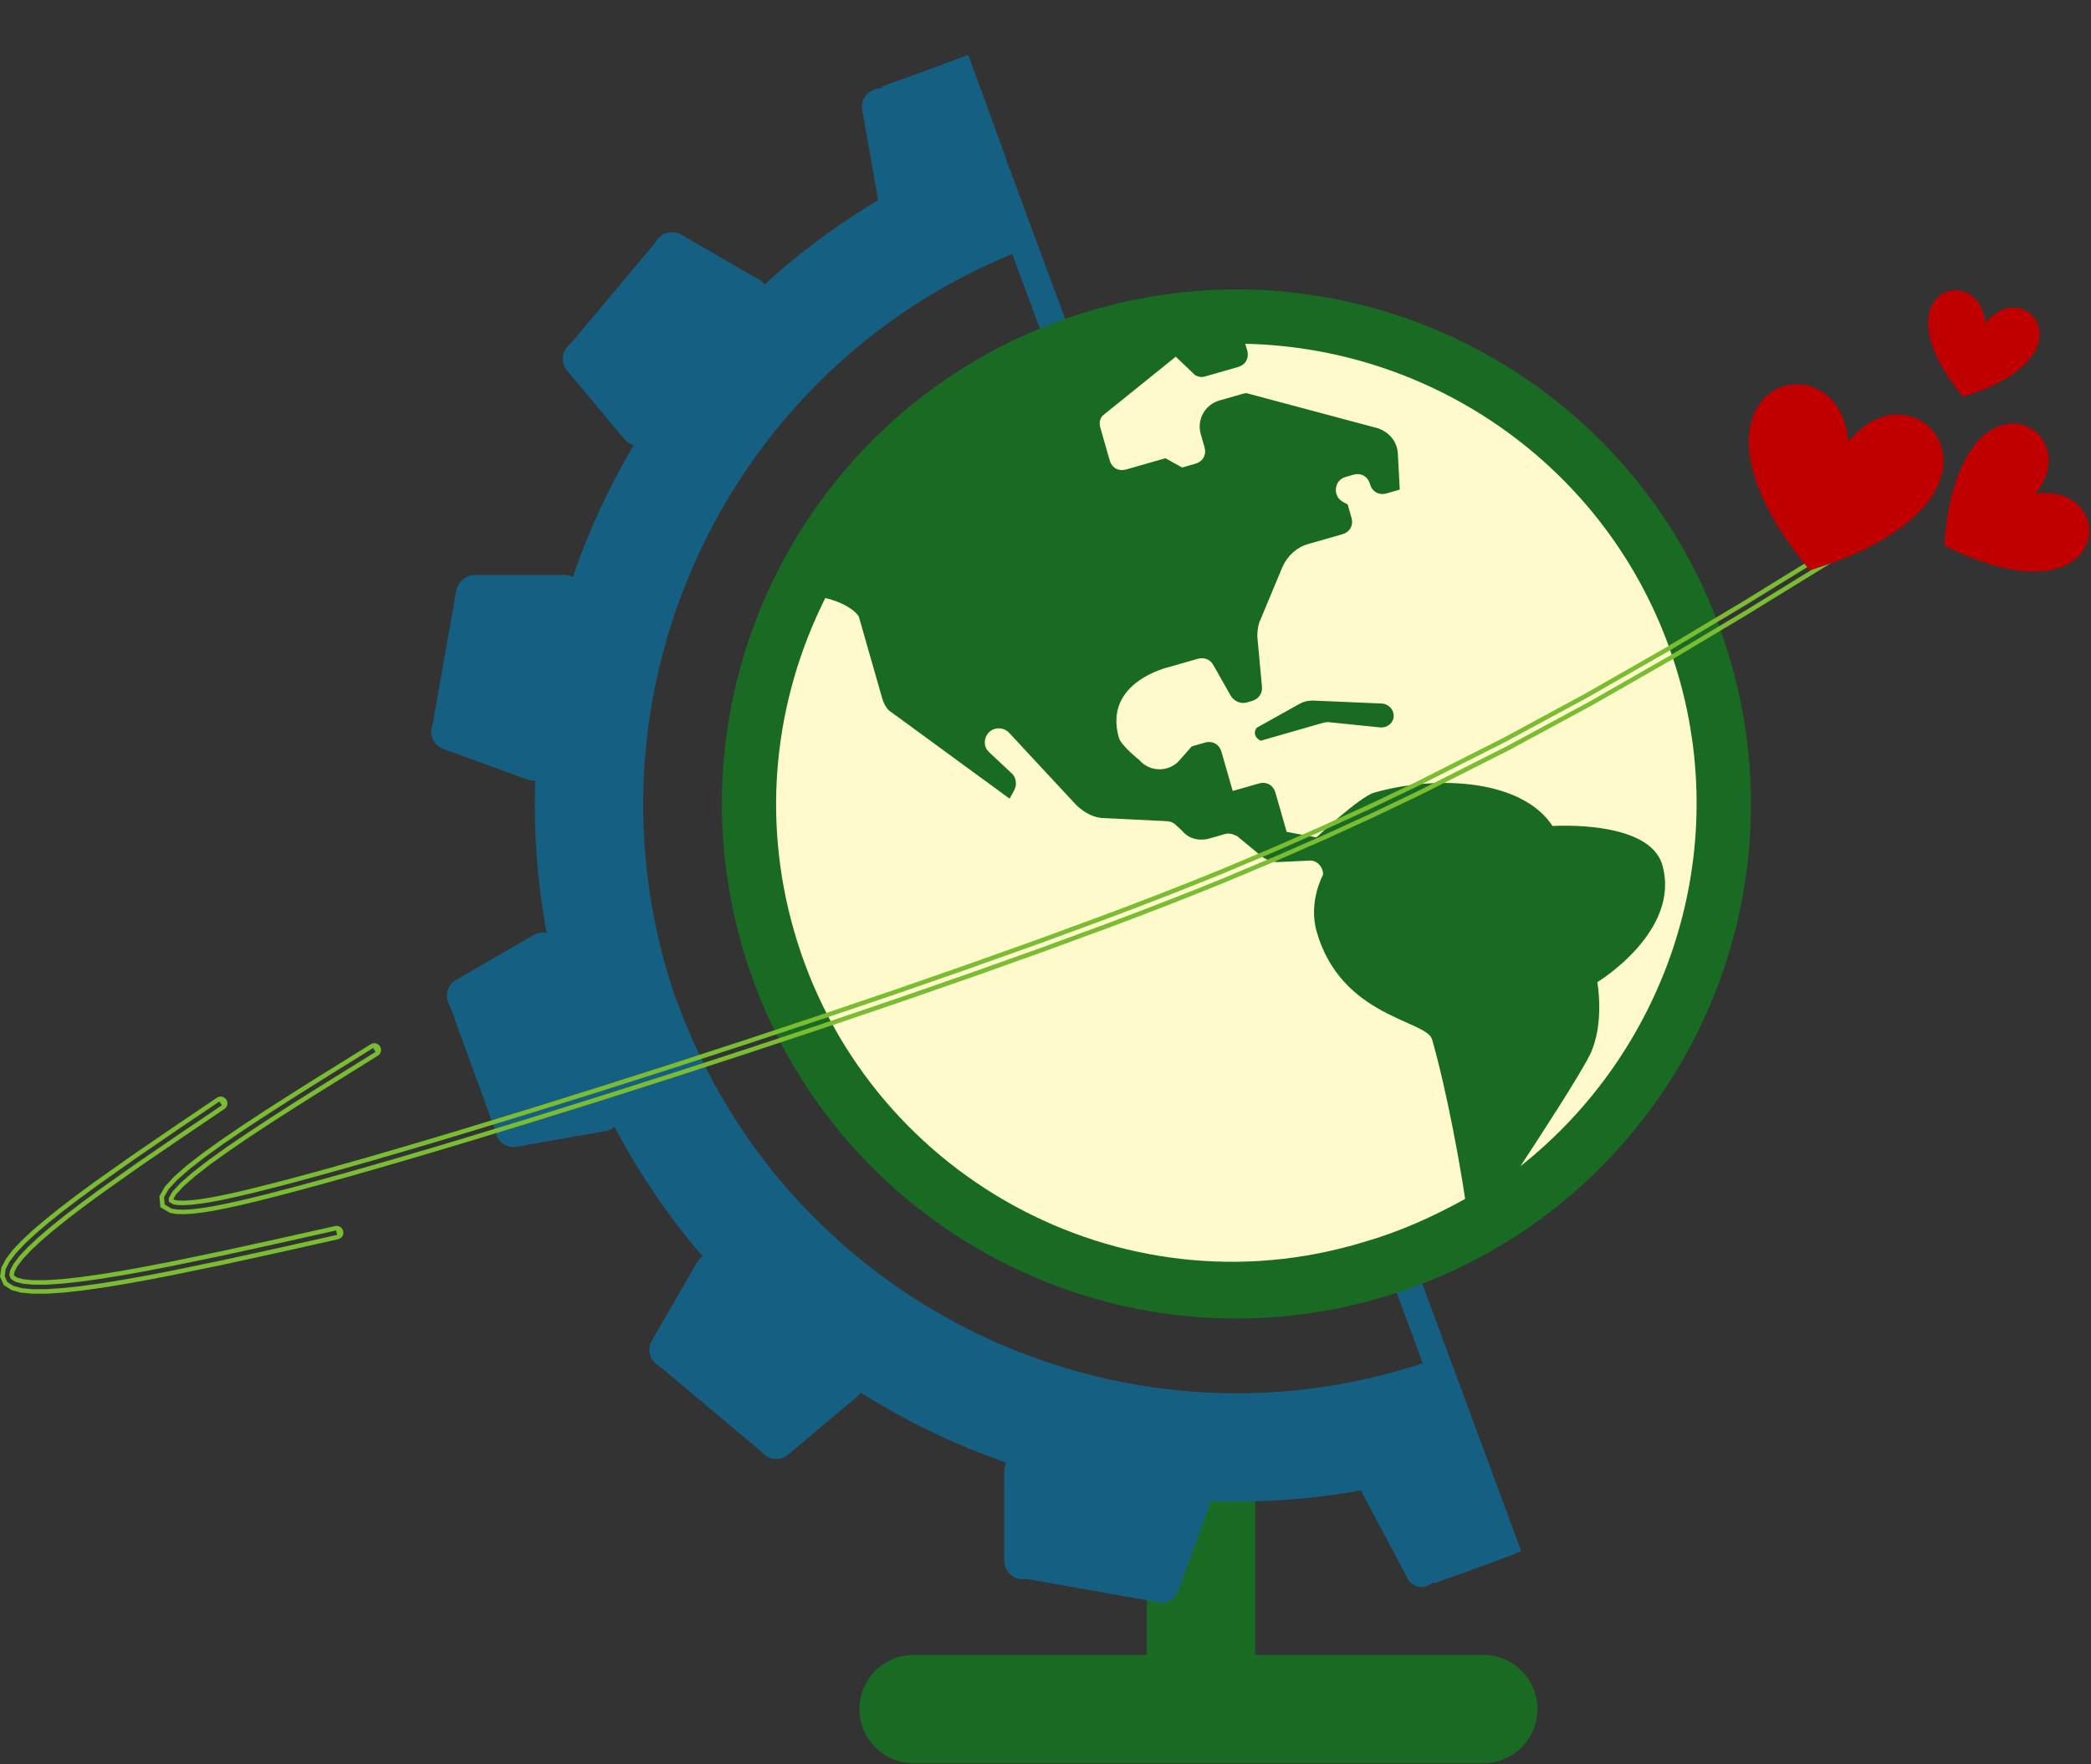
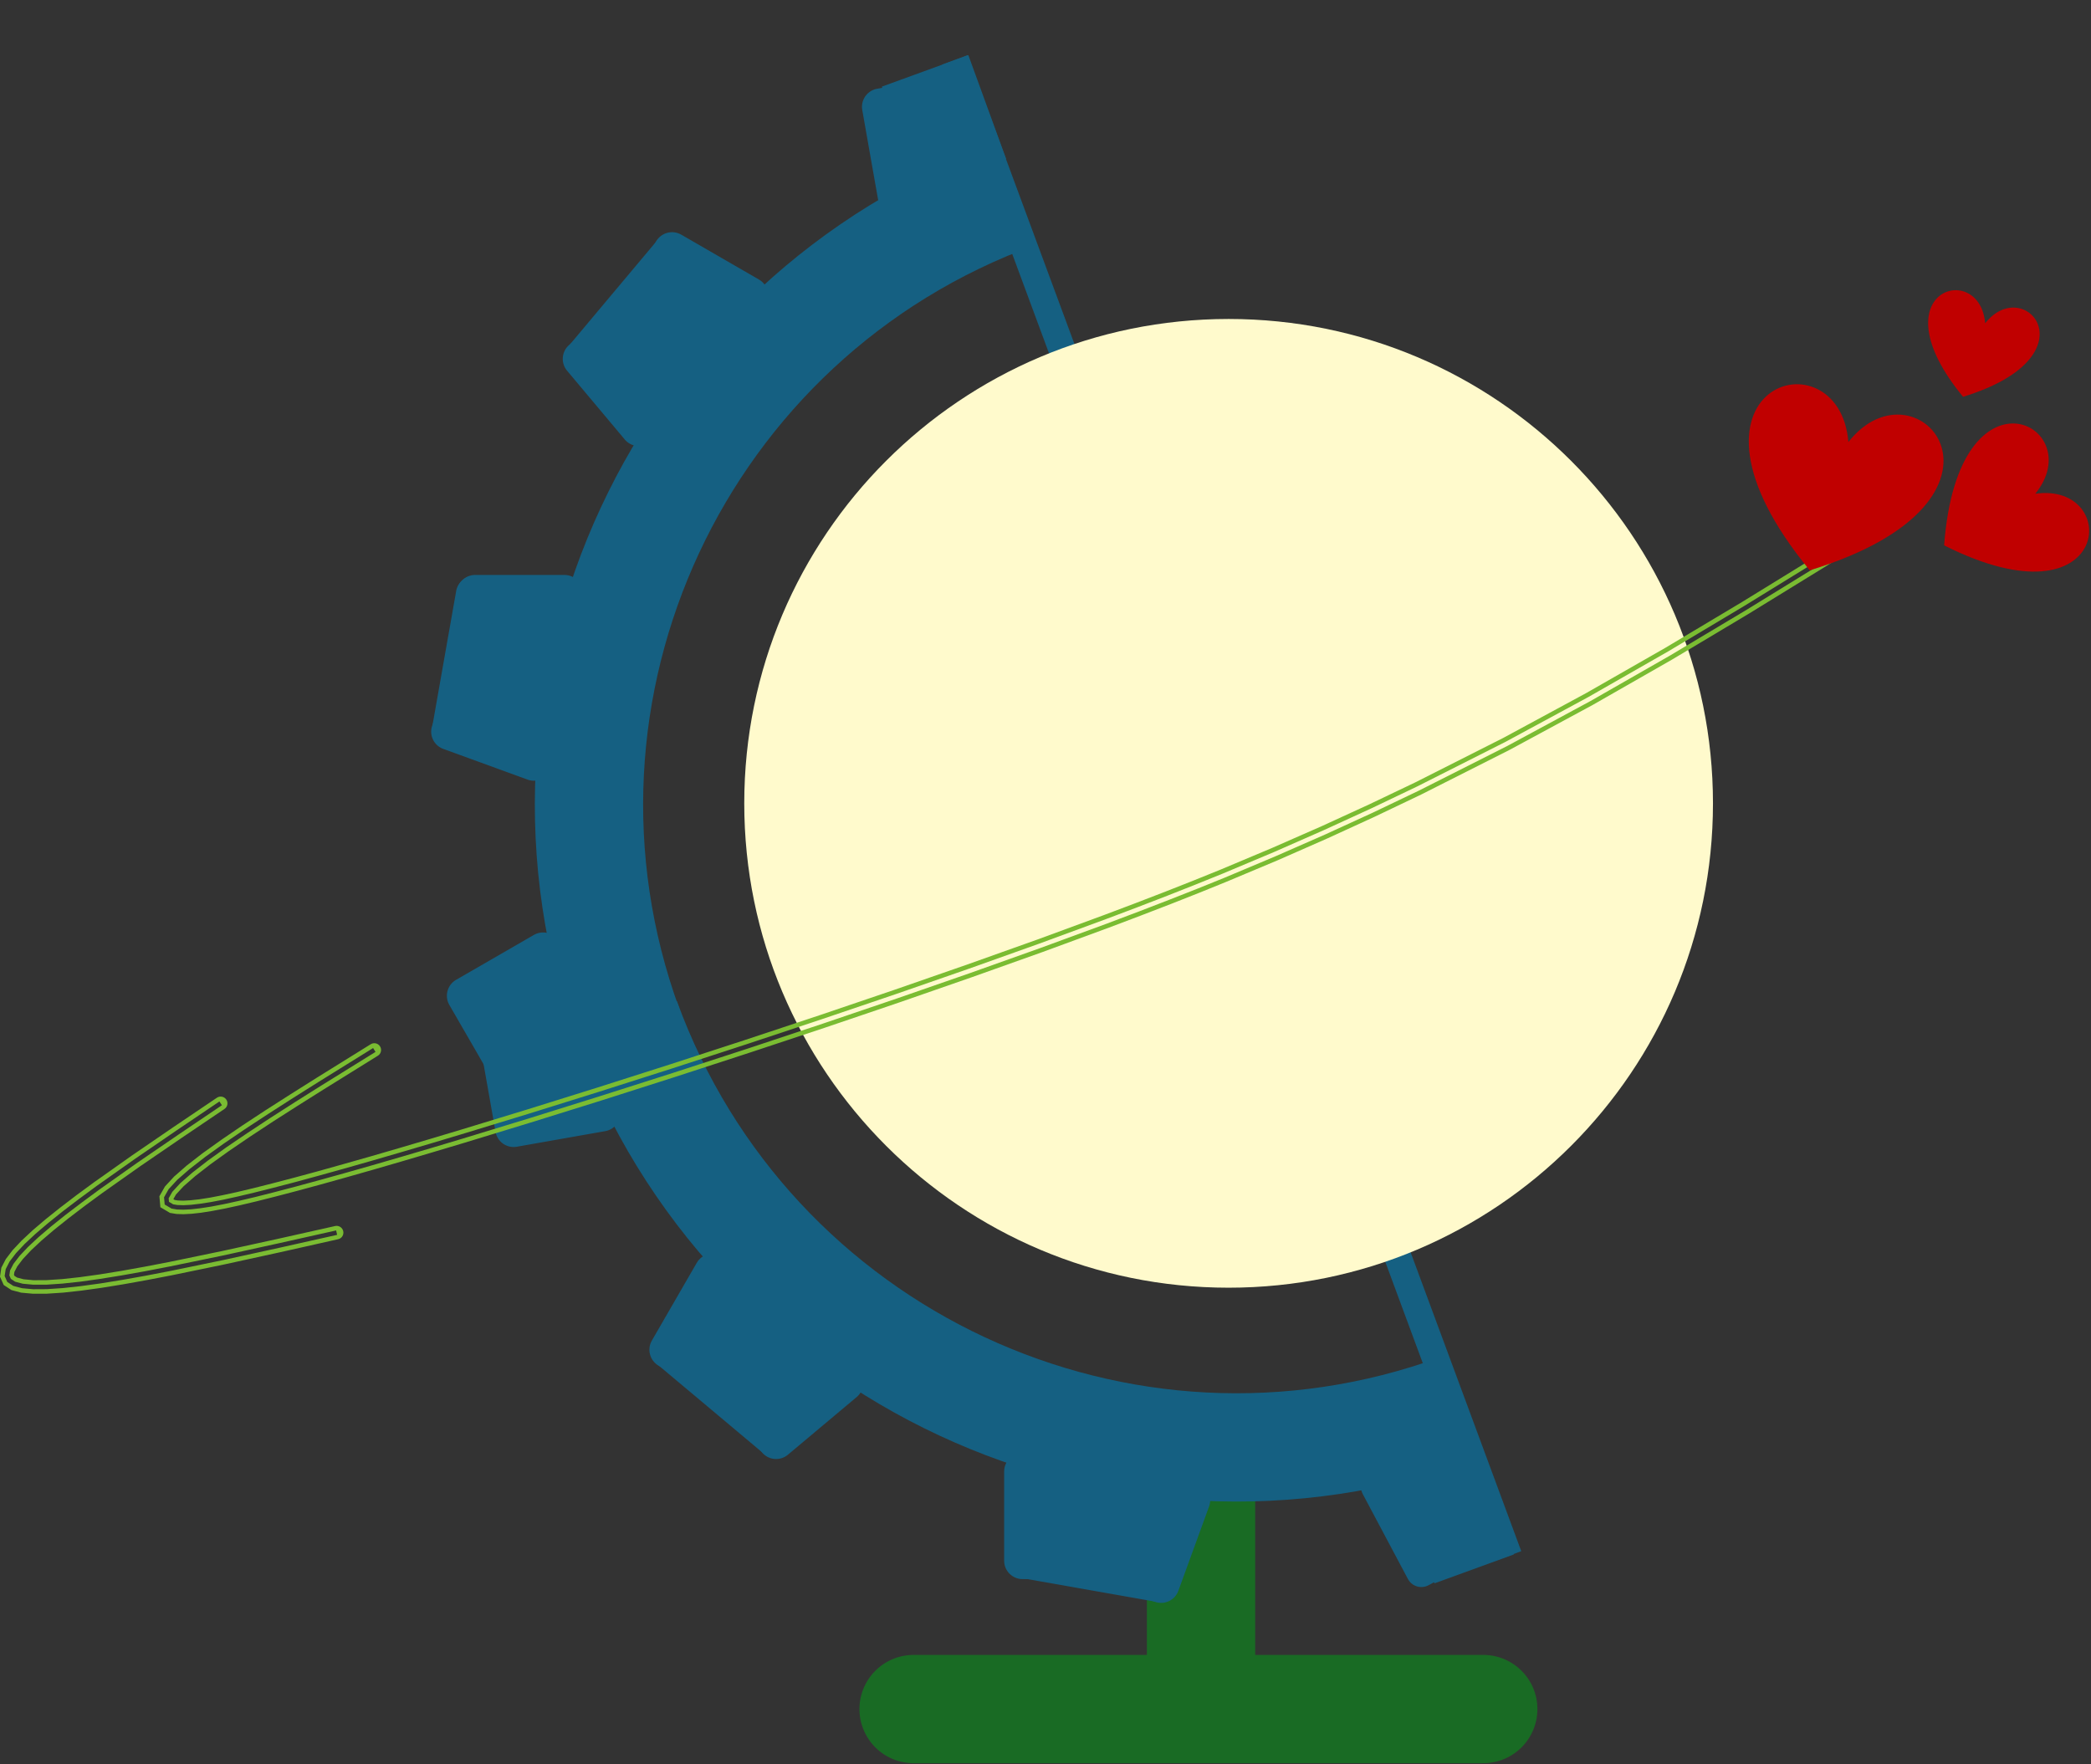
<svg xmlns="http://www.w3.org/2000/svg" data-bbox="0 14 530.531 420" overflow="hidden" height="448" width="531" data-type="ugc">
  <rect width="100%" height="100%" fill="#333333" stroke="none" />
  <g>
    <defs>
      <clipPath id="0bb0177b-205a-4bcc-8999-b79772cf948d">
        <path clip-rule="evenodd" fill-rule="evenodd" d="m1186.89 1298.04 317.22-90.96 90.96 317.22-317.22 90.96Z" />
      </clipPath>
      <clipPath id="bae8980d-2eb1-480a-b576-92cdb09ee6c8">
-         <path clip-rule="evenodd" fill-rule="evenodd" d="m1186.89 1298.04 317.22-90.96 90.96 317.22-317.22 90.96Z" />
-       </clipPath>
+         </clipPath>
      <clipPath id="a5bb7e46-4375-4995-9fb6-4d859a60cc35">
        <path clip-rule="evenodd" fill-rule="evenodd" d="m1186.89 1298.04 317.22-90.96 90.96 317.22-317.22 90.96Z" />
      </clipPath>
    </defs>
    <path fill="none" stroke-miterlimit="8" stroke-width="27.5" stroke="#196B24" d="M305 379v44.1" />
    <path fill="none" stroke-miterlimit="8" stroke-linecap="round" stroke-width="27.5" stroke="#196B24" d="M232 434h144.67" />
    <path fill-rule="evenodd" fill="#C00000" d="M516.86 125.38c22.01-3.12 19.6 34.63-23.16 13.11 3.56-47.73 37.17-30.37 23.16-13.11" />
    <path fill-rule="evenodd" fill="#C00000" d="M504.12 82.1c10.07-12.8 27.9 8.4-5.61 18.66-22.28-27.06 4.29-34.89 5.61-18.66" />
    <path fill="none" stroke-miterlimit="8" stroke-width="6.875" stroke="#156082" d="M242.48 15.21 383.09 395.1" />
    <path fill-rule="evenodd" fill="#156082" d="M218.97 27.95a4.68 4.68 0 0 1 3.79-5.42l18.4-3.24a4.676 4.676 0 0 1 5.42 3.79l3.96 22.45a4.68 4.68 0 0 1-3.79 5.41l-18.41 3.25a4.666 4.666 0 0 1-5.41-3.79Z" />
    <path fill-rule="evenodd" fill="#156082" d="m245.91 14 9.59 26.35-21.97 7.99L223.94 22Z" />
    <path fill-rule="evenodd" fill="#156082" d="M112.57 190.18a4.676 4.676 0 0 1-2.79-5.99l6.39-17.56a4.68 4.68 0 0 1 5.99-2.8l21.42 7.8c2.43.88 3.68 3.56 2.8 5.99l-6.4 17.56a4.666 4.666 0 0 1-5.98 2.8Z" />
    <path fill-rule="evenodd" fill="#156082" d="M120.67 174c-2.58 0-4.67-2.09-4.67-4.67v-18.66c0-2.58 2.09-4.67 4.67-4.67h22.66c2.58 0 4.67 2.09 4.67 4.67v18.66c0 2.58-2.09 4.67-4.67 4.67Z" />
    <path fill-rule="evenodd" fill="#156082" d="M115.84 150.1a4.68 4.68 0 0 1 5.41-3.8l18.41 3.25a4.67 4.67 0 0 1 3.79 5.41l-5.92 33.57a4.663 4.663 0 0 1-5.41 3.79l-18.41-3.24a4.67 4.67 0 0 1-3.79-5.41Z" />
    <path fill-rule="evenodd" fill="#156082" d="M131.25 291.2a4.666 4.666 0 0 1-5.41-3.79L122.59 269a4.67 4.67 0 0 1 3.79-5.41l22.45-3.96a4.666 4.666 0 0 1 5.41 3.79l3.25 18.41a4.67 4.67 0 0 1-3.79 5.41Z" />
    <path fill-rule="evenodd" fill="#156082" d="M129.84 273.1a4.675 4.675 0 0 1-6.38-1.71l-9.35-16.19a4.675 4.675 0 0 1 1.71-6.38l19.75-11.4a4.666 4.666 0 0 1 6.38 1.71l9.34 16.19c1.29 2.23.53 5.09-1.71 6.38Z" />
-     <path fill-rule="evenodd" fill="#156082" d="M114.04 254.85c-.89-2.42.36-5.11 2.79-5.99l17.56-6.39c2.43-.88 5.11.37 5.99 2.79l11.66 32.03c.88 2.43-.37 5.11-2.79 5.99l-17.57 6.4c-2.42.88-5.1-.37-5.98-2.8Z" />
    <path fill-rule="evenodd" fill="#156082" d="M200.09 369.41a4.666 4.666 0 0 1-6.58-.58l-12.01-14.31a4.685 4.685 0 0 1 .57-6.59l17.47-14.65a4.666 4.666 0 0 1 6.58.58l12.01 14.31a4.685 4.685 0 0 1-.57 6.59Z" />
    <path fill-rule="evenodd" fill="#156082" d="M189.82 354.44c-1.29 2.23-4.14 3-6.38 1.71l-16.19-9.35c-2.23-1.29-3-4.14-1.71-6.38l11.4-19.74c1.29-2.24 4.15-3 6.39-1.71l16.18 9.34c2.24 1.29 3 4.15 1.71 6.39Z" />
    <path fill-rule="evenodd" fill="#156082" d="M167.01 346.54c-1.97-1.66-2.23-4.61-.57-6.58l12.01-14.32a4.677 4.677 0 0 1 6.59-.58l26.11 21.91a4.685 4.685 0 0 1 .57 6.59l-12.01 14.31a4.666 4.666 0 0 1-6.58.58Z" />
    <path fill-rule="evenodd" fill="#156082" d="M144.01 94.14c-1.66-1.97-1.4-4.92.57-6.58l14.32-12.01a4.664 4.664 0 0 1 6.58.57l14.66 17.46a4.677 4.677 0 0 1-.58 6.59l-14.32 12.01c-1.97 1.66-4.92 1.4-6.58-.57Z" />
    <path fill-rule="evenodd" fill="#156082" d="M158.98 83.87c-2.24-1.29-3-4.14-1.71-6.38l9.34-16.19c1.29-2.23 4.15-3 6.39-1.71l19.74 11.4c2.23 1.29 3 4.15 1.71 6.38l-9.35 16.19c-1.29 2.24-4.15 3-6.38 1.71Z" />
    <path fill-rule="evenodd" fill="#156082" d="M166.88 61.06a4.673 4.673 0 0 1 6.58-.57l14.32 12.01a4.665 4.665 0 0 1 .57 6.58l-21.91 26.12a4.673 4.673 0 0 1-6.58.57l-14.32-12.01c-1.97-1.66-2.23-4.61-.57-6.58Z" />
    <path fill-rule="evenodd" fill="#156082" d="M299.24 403.96a4.66 4.66 0 0 1-5.99 2.79l-17.56-6.39a4.66 4.66 0 0 1-2.79-5.99l7.79-21.42a4.68 4.68 0 0 1 5.99-2.79l17.56 6.39c2.43.88 3.68 3.56 2.8 5.99Z" />
    <path fill-rule="evenodd" fill="#156082" d="M283 396.33c0 2.58-2.09 4.67-4.67 4.67h-18.66c-2.58 0-4.67-2.09-4.67-4.67v-22.66c0-2.58 2.09-4.67 4.67-4.67h18.66c2.58 0 4.67 2.09 4.67 4.67Z" />
    <path fill-rule="evenodd" fill="#156082" d="M259.16 400.69a4.666 4.666 0 0 1-3.79-5.41l3.24-18.41a4.683 4.683 0 0 1 5.42-3.79L297.6 379c2.54.45 4.23 2.87 3.79 5.42l-3.25 18.4a4.67 4.67 0 0 1-5.41 3.79Z" />
    <path fill-rule="evenodd" fill="#156082" d="M377.91 390.15c1 1.87.28 4.2-1.59 5.2l-13.58 7.22c-1.87.99-4.2.28-5.2-1.59l-11.48-21.59c-1-1.88-.28-4.21 1.59-5.2l13.58-7.22c1.87-1 4.2-.29 5.2 1.59Z" />
    <path fill-rule="evenodd" fill="#156082" d="m364.29 402.07-9.58-26.35 20.12-7.33 9.59 26.35Z" />
    <path fill="none" stroke-miterlimit="8" stroke-width="27.5" stroke="#156082" d="M258.18 49.303c-85.63 31.168-129.782 125.852-98.615 211.483" />
    <path fill="none" stroke-miterlimit="8" stroke-width="27.5" stroke="#156082" d="M158.983 258.949c31.168 85.631 125.851 129.783 211.483 98.616" />
    <path fill="#7ABC32" d="m57 281.61-10.92 7.38-10.51 7.19-9.71 6.86-4.41 3.24-4.06 3.1-3.64 2.91-3.19 2.72-2.66 2.48-2.08 2.22-1.43 1.87-.73 1.41-.11.73.12.27.66.43 1.65.44 2.54.24 3.29-.02 3.93-.26 4.51-.49 5.03-.7 5.49-.89 5.9-1.06 6.25-1.2 13.39-2.77 14.19-3.1 14.61-3.27.25 1.12-14.61 3.27-14.2 3.11-13.4 2.76-6.27 1.21-5.92 1.06-5.51.89-5.06.71-4.55.49-3.99.27-3.38.01-2.69-.25-1.93-.51-1.09-.72-.39-.88.18-1.25.86-1.66 1.53-2.01 2.15-2.28 2.71-2.53 3.22-2.74 3.67-2.94 4.08-3.1 4.42-3.26 9.72-6.87 10.53-7.2 10.92-7.38Zm-1.28-1.9-10.93 7.38-10.53 7.21-9.74 6.88-4.44 3.27-4.1 3.12-3.69 2.96-3.25 2.77-2.76 2.57-2.21 2.35-1.63 2.13-.99 1.93-.27 1.76.67 1.5 1.53 1 2.2.59 2.84.26 3.47-.02 4.05-.27 4.59-.5 5.09-.7 5.53-.9 5.94-1.06 6.28-1.21 13.42-2.77L71 316.85l14.61-3.27.25 1.11-14.61 3.28-14.23 3.11-13.42 2.77-6.3 1.21-5.95 1.07-5.56.9-5.12.71-4.63.51-4.11.27-3.56.01-2.99-.27-2.47-.66-1.97-1.29L0 324.2l.34-2.28 1.13-2.18 1.72-2.26 2.28-2.42 2.8-2.62 3.29-2.8 3.72-2.97 4.11-3.14 4.46-3.28 9.75-6.89 10.55-7.22 10.93-7.38Zm-.64-.95c.79-.53 1.86-.32 2.39.47.53.78.32 1.85-.47 2.38Zm30.03 32.58c.93-.21 1.84.38 2.05 1.3.21.93-.37 1.85-1.3 2.05Z" />
    <path fill-rule="evenodd" fill="#FFFACC" d="M189 204c0-67.93 55.07-123 123-123s123 55.07 123 123-55.07 123-123 123-123-55.07-123-123" />
    <g clip-path="url(#0bb0177b-205a-4bcc-8999-b79772cf948d)" transform="translate(-1077 -1207)">
      <g clip-path="url(#bae8980d-2eb1-480a-b576-92cdb09ee6c8)">
        <g clip-path="url(#a5bb7e46-4375-4995-9fb6-4d859a60cc35)">
-           <path fill="#196B24" d="M1354.98 1285.6c-69.39 19.9-109.46 92.18-89.56 161.57s92.18 109.46 161.57 89.56c69.39-19.89 109.46-92.18 89.56-161.57s-92.18-109.45-161.57-89.56m-76.34 157.78c-8.44-29.41-4.78-59.06 7.94-84.52 3.45.8 7.18 2.59 8.51 4.71l5.96 20.82c.38 1.32 1.19 2.88 2.46 3.58l29.87 21.84 1.17-2.13c.71-1.27.57-3.02-.47-4.15l-5.86-5.48c-2.41-2.17-.72-6.23 2.54-6.09 1.09.05 1.94.52 2.46 1.08l17.06 18.36c1.99 1.93 4.54 3.34 7.04 3.34l15.96.79c1.09.05 1.94.52 2.46 1.08l1.46 1.37c1.66 2.03 4.35 2.69 6.99 1.93l3.97-1.14c.99-.28 2.17.1 3.02.57l6.1 5.04c1.37 1.04 2.97 1.65 4.72 1.51l7.41-.34c2.08-.24 3.73 1.79 3.55 3.63 0 0-3.77 6.81-1.6 14.41 6.26 21.81 27.88 22.4 29.31 27.36 3.88 13.54 7.3 32.95 8.39 40.5-8.02 4.45-16.56 8.33-25.82 10.98-61.83 18.8-126.89-17.26-144.6-79.05m184.48 59.75c5.47-8.37 14.67-22.45 17.64-28.3 3.81-7.89 1.87-18.42 1.87-18.42s21.33-12.91 16.5-29.76c-3.32-11.57-27.87-9.89-27.87-9.89-7.66-11.75-29.15-13.1-45.34-8.46-3.63 1.04-14.63 11.35-14.63 11.35l-7.55-1.41-2.84-9.91c-.57-1.99-2.27-2.93-4.26-2.36l-6.6 1.89-2.85-9.91c-.57-1.98-2.27-2.92-4.25-2.36l-3.3.95-2.97 3.36c-2.65 3.26-7.65 3.26-10.35.1 0 0-4.63-3.68-5.19-5.66-4.08-14.21 12.73-17.95 12.73-17.95l7.27-2.09c1.65-.47 3.25.14 4.06 1.7l4.35 7.69c.71 1.23 2.41 2.17 4.06 1.69l1.32-.37c1.66-.48 2.69-1.85 2.55-3.6l-1.19-12.88c.04-1.09.09-2.18.47-3.36l5.93-14.22c1.32-2.88 3.59-4.96 6.56-5.81l8.59-2.46c1.98-.57 2.93-2.27 2.36-4.25l-.95-3.31-1.27-.71c-2.56-1.41-2.28-5.42.7-6.28l1.98-.57c1.98-.56 3.68.38 4.25 2.36s2.27 2.93 4.25 2.36l3.31-.95-.48-9.16c-.19-3.16-2.27-5.43-5.06-6.42l-32.92-8.79c-.43-.24-1.09-.05-1.75.14l-5.61 1.61c-3.64 1.04-5.76 4.87-4.72 8.5l.95 3.31c.57 1.98-.37 3.68-2.36 4.25l-3.3.95-4.25-2.36-9.92 2.84c-1.98.57-3.68-.37-4.25-2.35l-2.37-8.26c-.28-1-.24-2.08.57-3.03l18.59-14.98 4.91 4.67c.85.47 1.61.61 2.6.33l8.26-2.37c1.98-.57 2.92-2.27 2.36-4.26l-.48-1.65c50.01 1.04 95.6 34.1 110.1 84.65 13.45 46.92-4.06 95.58-40.21 124.18" />
          <path fill="#196B24" d="m1427.65 1385.64-17.38-.74c-1.42.05-2.41.33-3.63 1.04l-10.48 5.86c-.8.95-.75 2.37.95 3.31l15.2-4.36c.99-.28 1.65-.47 2.4-.33l12.9 1.31c2.17.09 3.77-1.8 3.2-3.78-.38-1.33-1.75-2.36-3.16-2.31" />
        </g>
      </g>
    </g>
    <path fill="#7ABC32" d="m95.96 268.09-13.77 8.56-6.61 4.16-6.29 4.02-5.85 3.85-5.3 3.61-4.66 3.34-3.88 3.01-2.98 2.6-1.93 2.09-.69 1.22v-.05l.37.22.79.13 1.39.05 1.83-.1 2.26-.25 2.68-.42 3.1-.6 3.66-.79 4.28-1.02 4.87-1.23 5.43-1.42 5.95-1.61 6.42-1.8 6.88-1.95 7.29-2.12 7.66-2.26 8.01-2.4 16.91-5.16 17.87-5.58 18.56-5.92 18.96-6.17 19.09-6.34 18.94-6.43 18.53-6.44 17.83-6.35 16.86-6.2 7.97-3.01 7.63-2.94 7.25-2.86 6.82-2.76 12.99-5.46 12.53-5.5 12.1-5.55 11.69-5.58 22.34-11.29 21.1-11.41 20.13-11.51 19.4-11.59 18.92-11.64 18.68-11.67.61.97-18.69 11.67-18.92 11.65-19.42 11.6-20.15 11.52-21.13 11.43-22.36 11.29-11.72 5.6-12.11 5.55-12.54 5.51-13.01 5.47-6.84 2.76-7.26 2.87-7.63 2.94-7.98 3.01-16.87 6.2-17.84 6.36-18.53 6.44-18.96 6.43-19.1 6.35-18.96 6.17-18.56 5.92-17.88 5.58-16.92 5.17-8.01 2.4-7.67 2.26-7.29 2.12-6.89 1.96-6.43 1.79-5.95 1.62-5.44 1.42-4.89 1.23-4.3 1.02-3.68.81-3.14.6-2.72.42-2.31.27-1.92.1-1.51-.05-1.08-.18-1.06-.63-.08-.9.93-1.64 2.06-2.23 3.06-2.67 3.92-3.04 4.68-3.36 5.33-3.62 5.86-3.86 6.29-4.03 6.62-4.17 13.78-8.55Zm-1.21-1.95-13.78 8.56-6.62 4.17-6.3 4.04-5.88 3.86-5.35 3.64-4.71 3.38-3.96 3.08-3.13 2.73-2.19 2.37-1.17 2.07.16 1.84 1.75 1.03 1.36.23 1.65.05 1.99-.1 2.37-.27 2.77-.43 3.17-.61 3.71-.81 4.32-1.02 4.89-1.24 5.45-1.43 5.96-1.62 6.44-1.79 6.89-1.96 7.3-2.12 7.68-2.26 8.01-2.4 16.93-5.17 17.88-5.59 18.57-5.92 18.97-6.17 19.11-6.35 18.96-6.44 18.54-6.44 17.85-6.36 16.88-6.2 7.99-3.02 7.64-2.95 7.27-2.86 6.85-2.77 13.02-5.48 12.56-5.51 12.13-5.56 11.73-5.61 22.39-11.31 21.16-11.43 20.17-11.54 19.43-11.61 18.94-11.65 18.69-11.68.61.97-18.7 11.68-18.95 11.66-19.44 11.62-20.2 11.55-21.18 11.45-22.41 11.32-11.75 5.61-12.15 5.57-12.58 5.53-13.04 5.47-6.86 2.78-7.27 2.87-7.66 2.95-7.99 3.02-16.89 6.21-17.86 6.36-18.55 6.45-18.97 6.44-19.11 6.34-18.98 6.18-18.57 5.93-17.89 5.58-16.93 5.17-8.03 2.4-7.68 2.27-7.3 2.12-6.89 1.96-6.45 1.8-5.97 1.62-5.46 1.43-4.91 1.24-4.34 1.03-3.73.81-3.2.61-2.81.45-2.43.27-2.08.11-1.77-.06-1.65-.27-2.44-1.45-.25-2.78 1.42-2.49 2.32-2.51 3.2-2.8 4.01-3.11 4.74-3.39 5.36-3.66 5.89-3.87 6.32-4.04 6.63-4.18 13.78-8.56Zm-.6-.97c.8-.5 1.86-.25 2.36.55.51.81.26 1.87-.55 2.37Zm385.82-135.6c.81-.51 1.87-.26 2.37.54.5.81.26 1.87-.54 2.37Z" />
    <path fill-rule="evenodd" fill="#C00000" d="M469.39 112.25c17.57-22.35 48.7 14.66-9.81 32.58-38.9-47.25 7.5-60.91 9.81-32.58" />
  </g>
</svg>